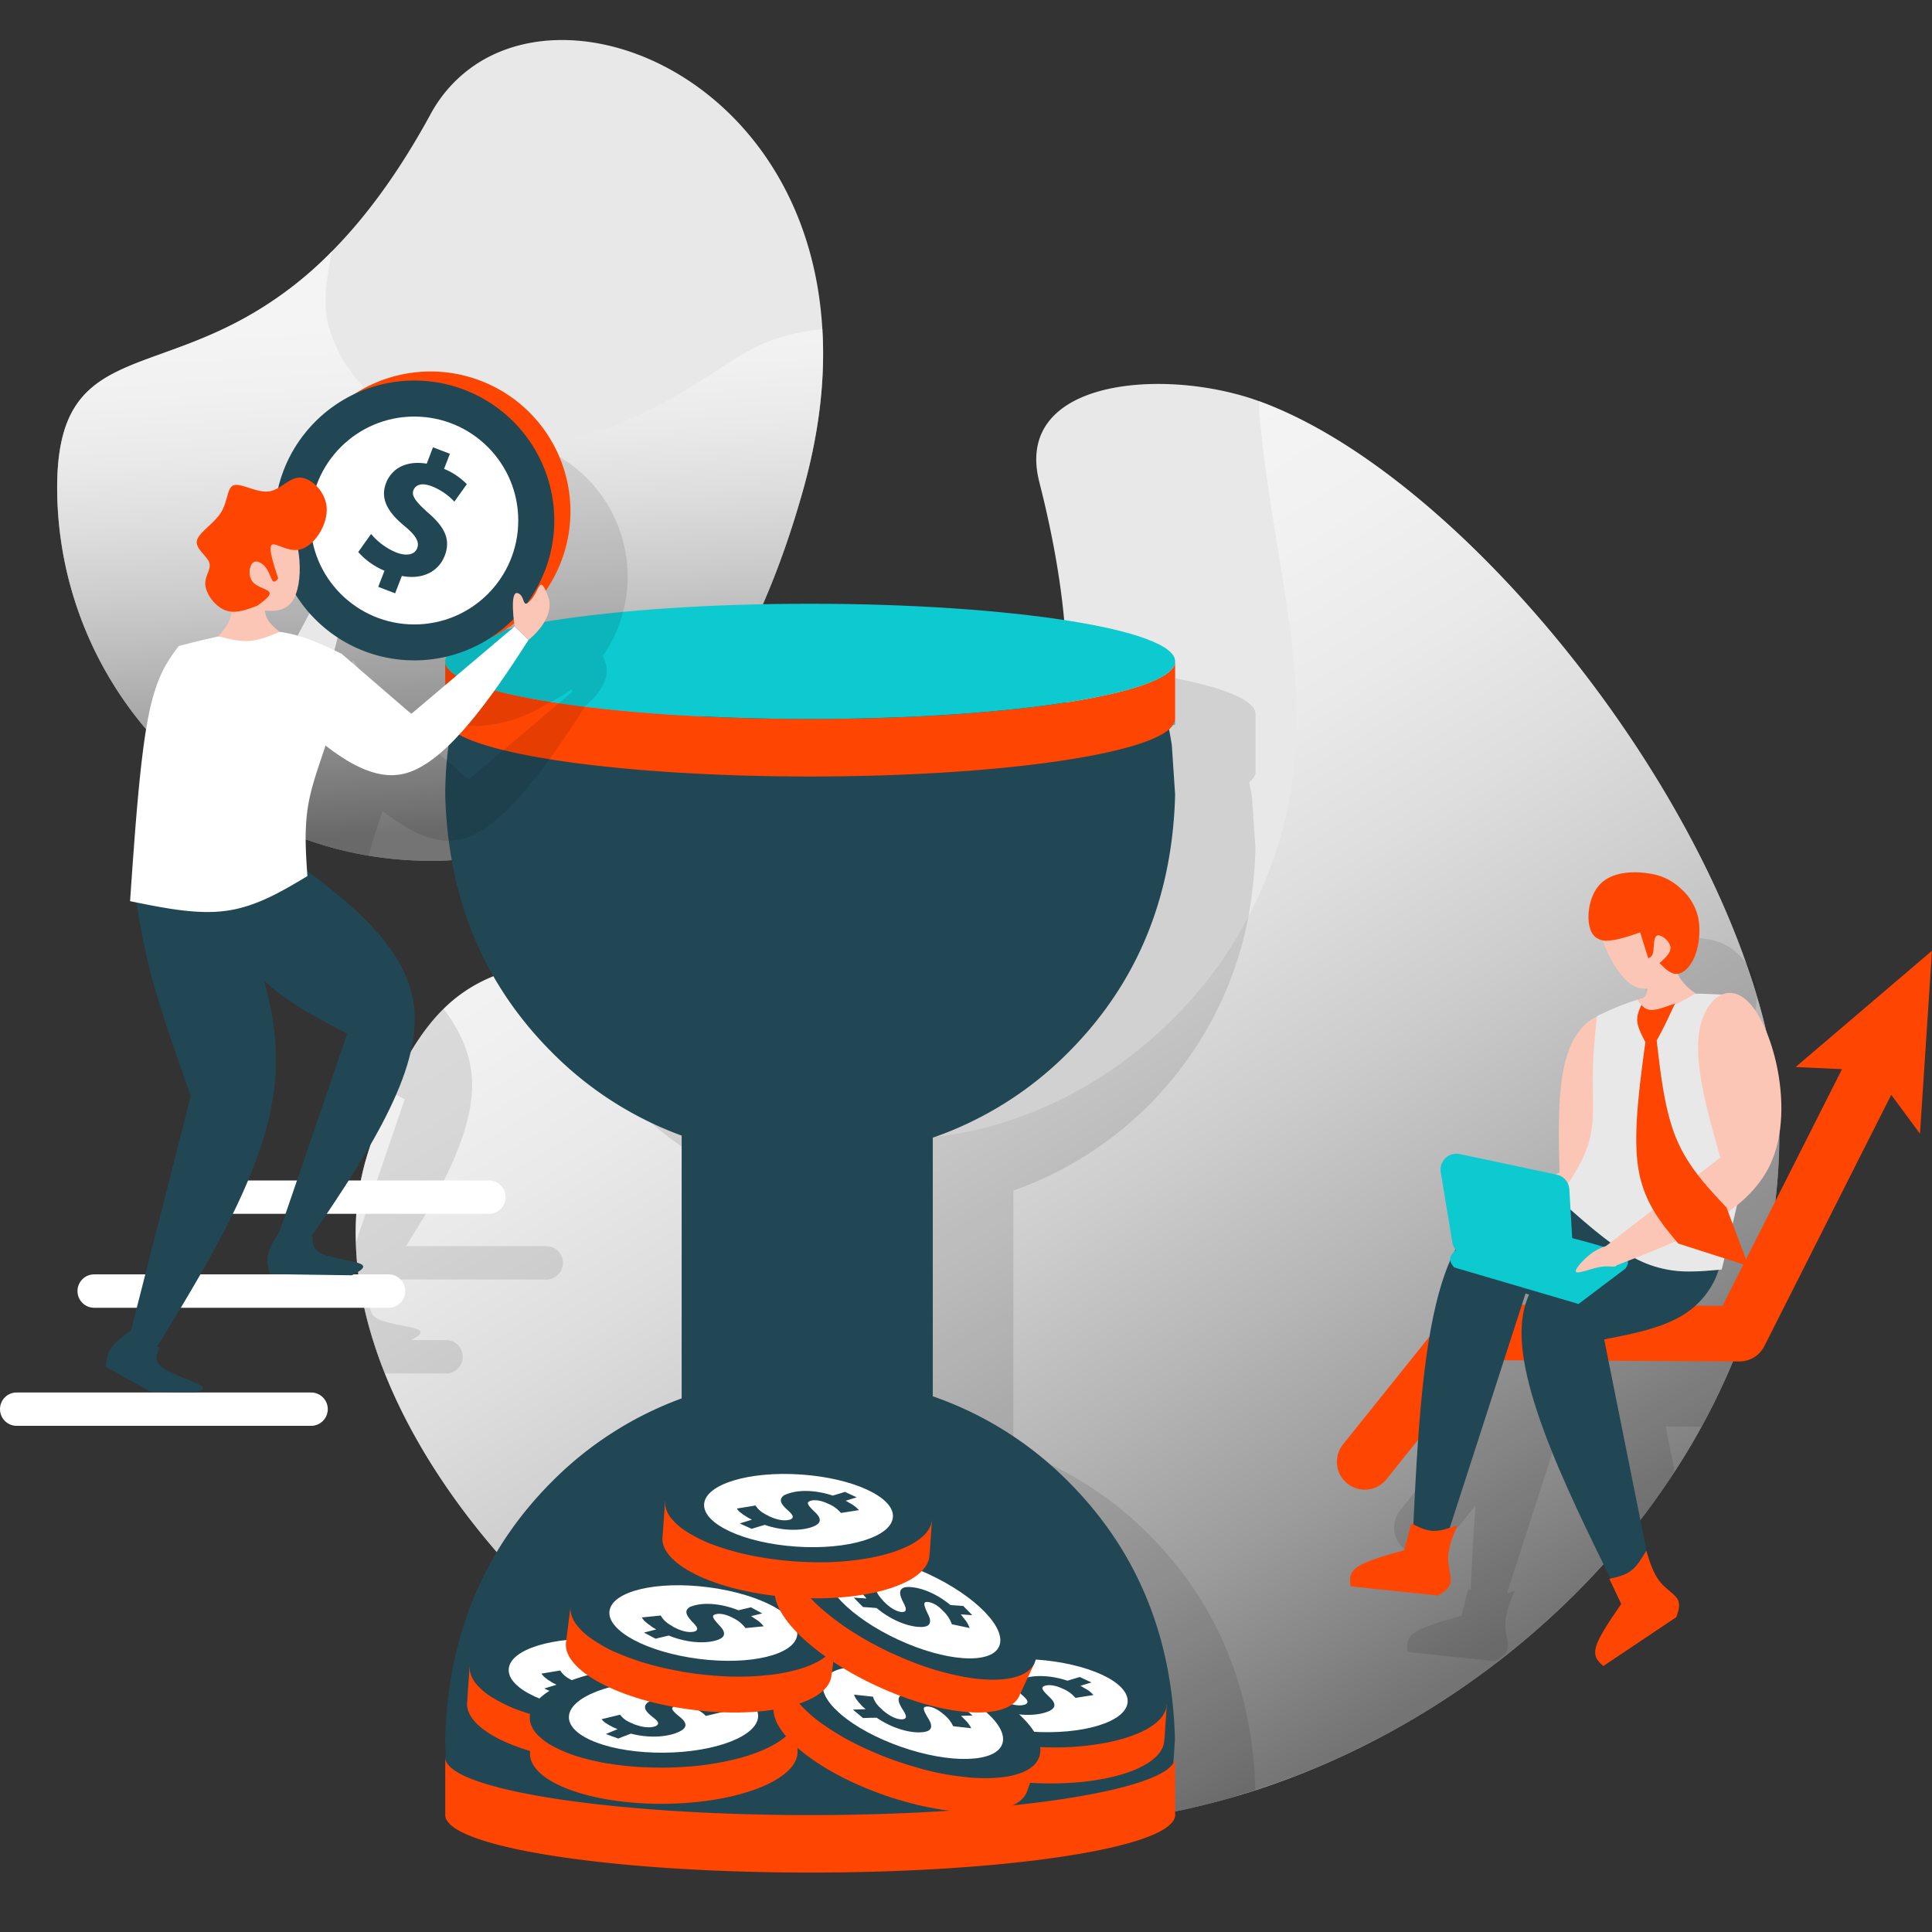
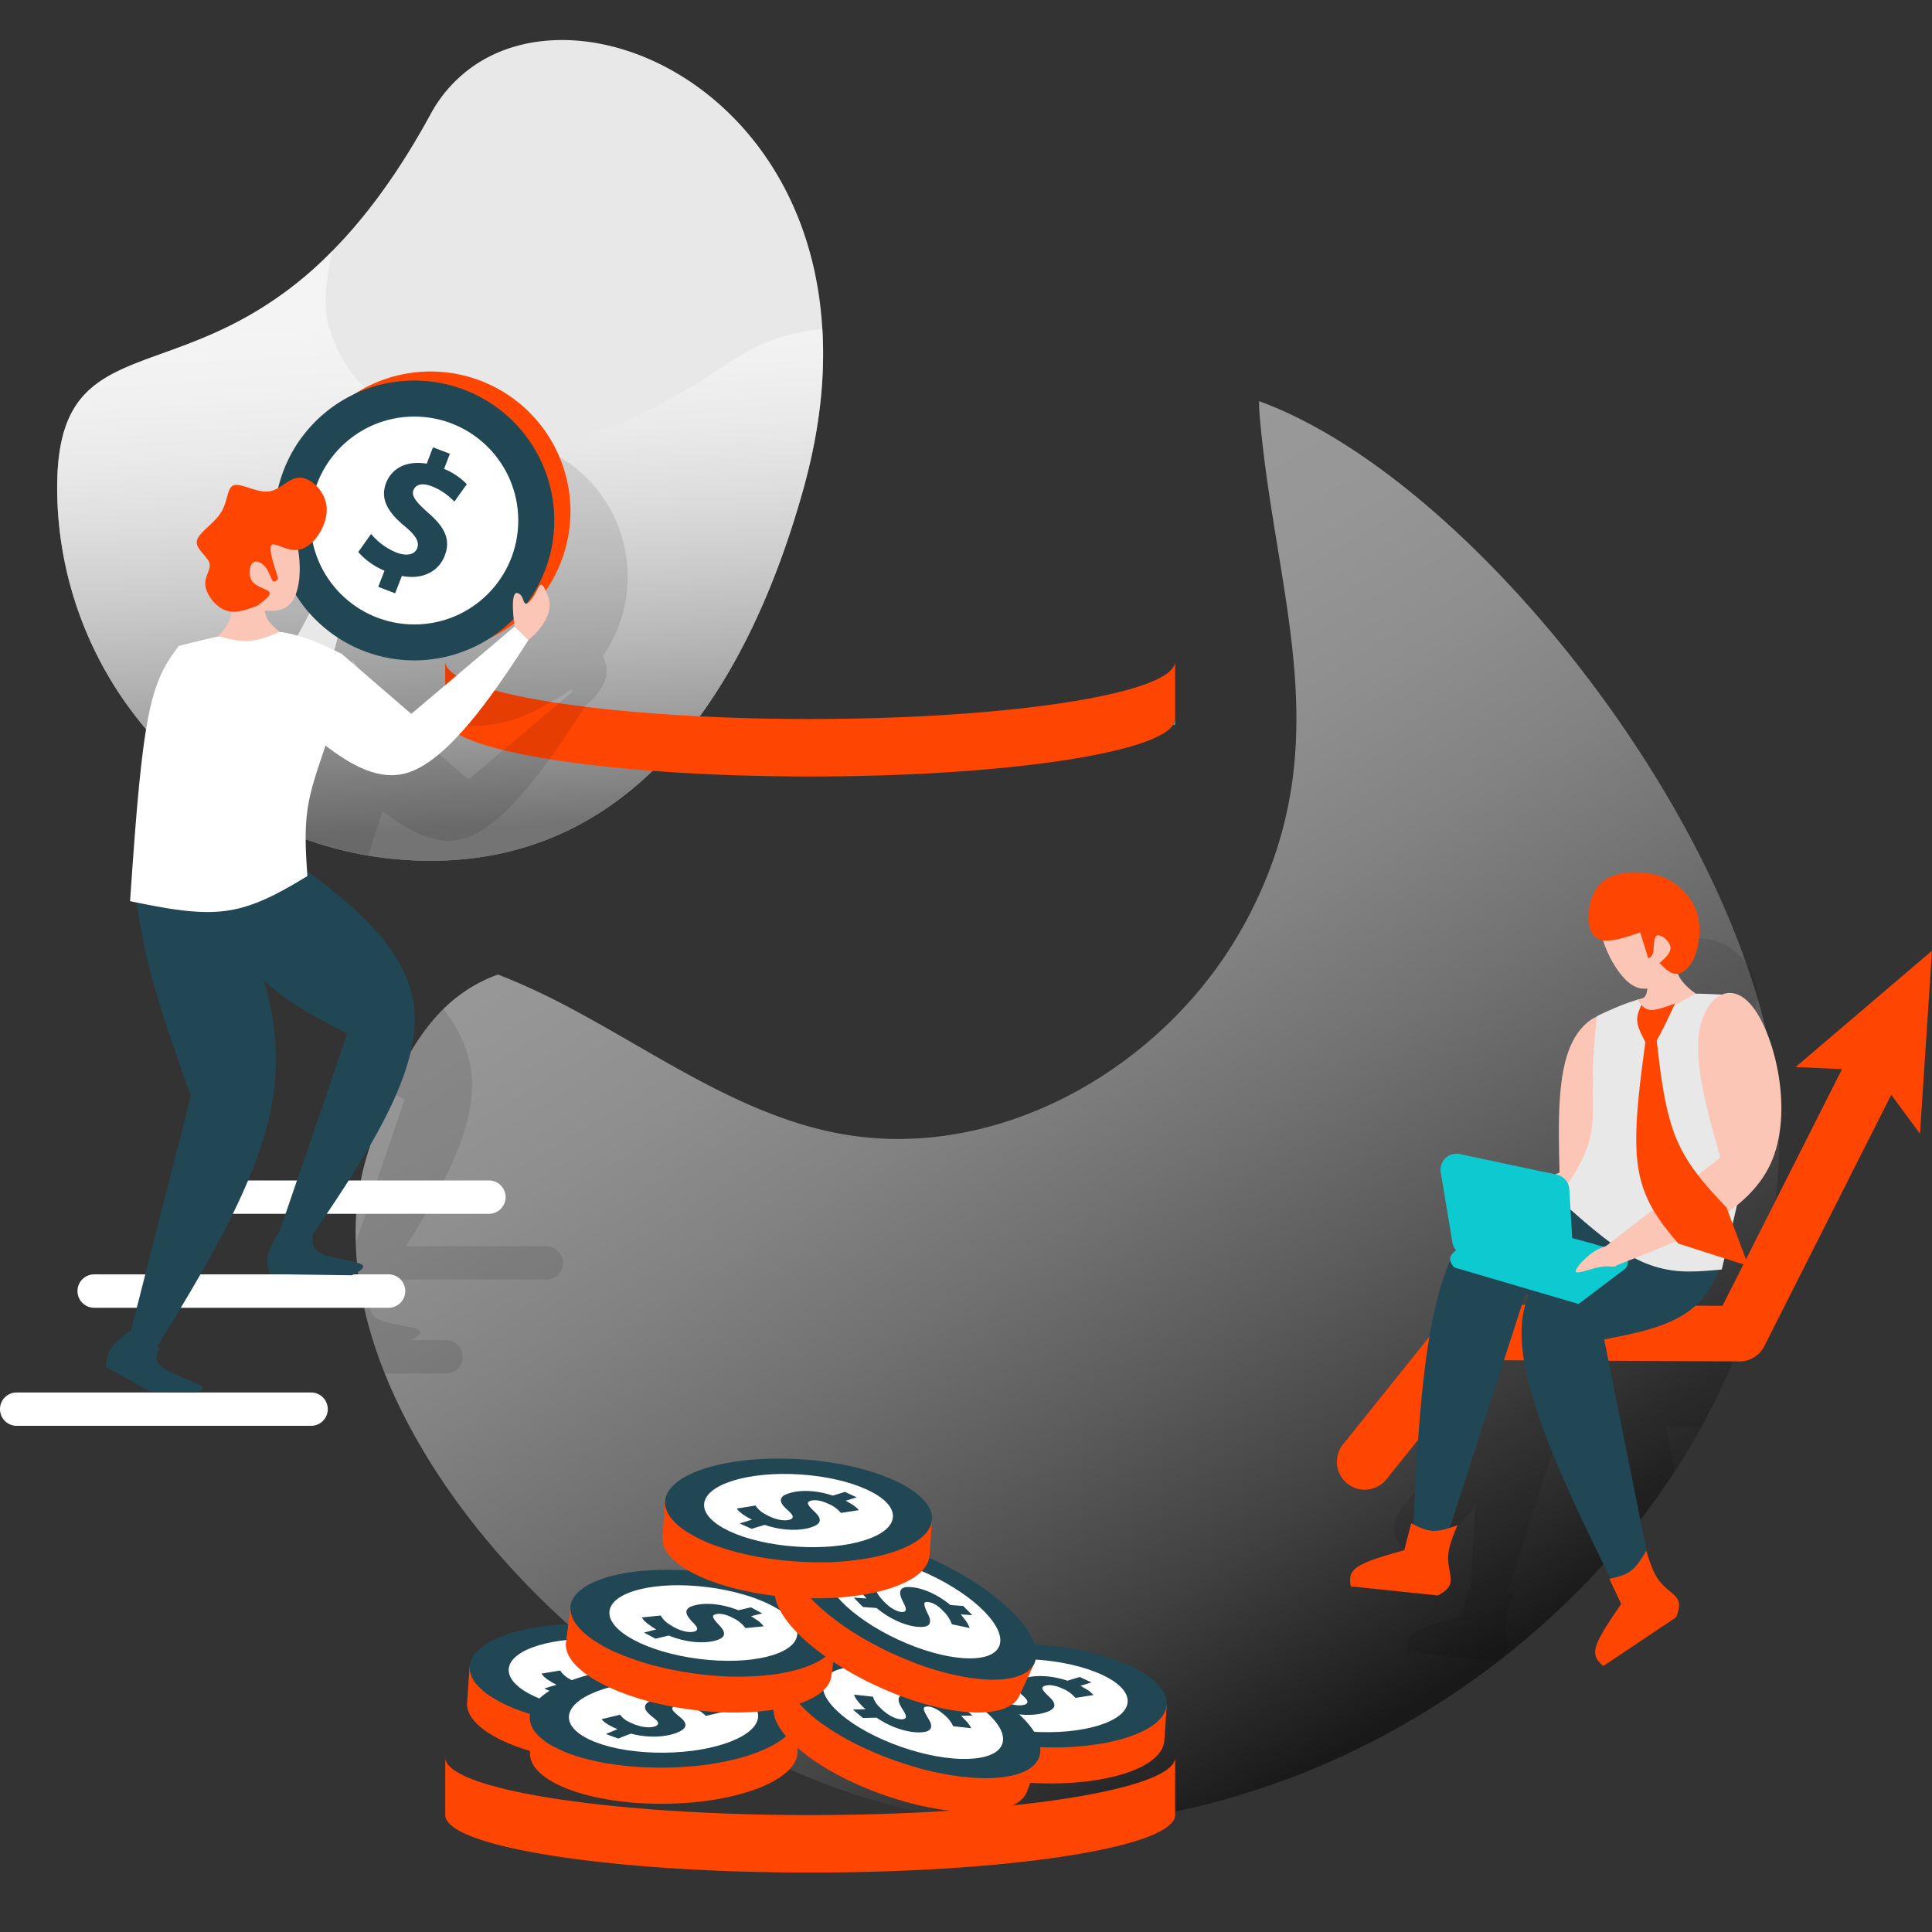
<svg xmlns="http://www.w3.org/2000/svg" xmlns:xlink="http://www.w3.org/1999/xlink" viewBox="0 0 800 800">
  <rect x="0" y="0" width="800" height="800" fill="#333333" stroke="none" />
  <defs>
    <style>.cls-1{isolation:isolate;}.cls-2{fill:#e8e8e8;}.cls-3,.cls-4{opacity:0.5;mix-blend-mode:overlay;}.cls-3{fill:url(#linear-gradient);}.cls-4{fill:url(#linear-gradient-2);}.cls-10,.cls-5{opacity:0.1;}.cls-6{fill:#0dc9d0;}.cls-7{fill:#214754;}.cls-8{fill:#ff4502;}.cls-9{fill:#fff;}.cls-11{fill:#fcc6b6;}</style>
    <linearGradient id="linear-gradient" x1="179.96" y1="135.31" x2="192.48" y2="343.43" gradientUnits="userSpaceOnUse">
      <stop offset="0" stop-color="#fff" />
      <stop offset="0.1" stop-color="#fafafa" />
      <stop offset="0.23" stop-color="#ebebeb" />
      <stop offset="0.36" stop-color="#d3d3d3" />
      <stop offset="0.5" stop-color="#b1b1b1" />
      <stop offset="0.65" stop-color="#858585" />
      <stop offset="0.81" stop-color="#4f4f4f" />
      <stop offset="0.96" stop-color="#111" />
      <stop offset="1" />
    </linearGradient>
    <linearGradient id="linear-gradient-2" x1="327.88" y1="293.2" x2="581.37" y2="708.64" xlink:href="#linear-gradient" />
  </defs>
  <g class="cls-1">
    <g id="Layer_1" data-name="Layer 1">
      <path class="cls-2" d="M332.82,201.92C310,284.14,263.66,356.43,178.3,356.43a156.53,156.53,0,0,1-25.63-2.11,154.68,154.68,0,0,1-129-152.4c0-57.1,35.57-45.27,81.57-72.51a156.07,156.07,0,0,0,32.2-25.34c13.37-13.51,27.17-31.69,40.82-56.74a57.42,57.42,0,0,1,20.16-21.54c47.61-29.5,136.47,13,142.1,110.56C341.72,156,339.46,177.9,332.82,201.92Z" />
      <path class="cls-3" d="M332.82,201.92C310,284.14,263.66,356.43,178.3,356.43a156.53,156.53,0,0,1-25.63-2.11,154.68,154.68,0,0,1-129-152.4c0-57.1,35.57-45.27,81.57-72.51a156.07,156.07,0,0,0,32.2-25.34c-2.26,11.25-3.58,21.61-1.75,29.28,6,24.9,28.55,42.72,53.6,49.07h.07a77.61,77.61,0,0,0,15.85,2.48,96.7,96.7,0,0,0,16-.43h.22c25.12-2.7,49.21-14.17,70.61-28,8.11-5.18,16-10.81,24.83-14.53a82.15,82.15,0,0,1,23.66-5.62C341.72,156,339.46,177.9,332.82,201.92Z" />
-       <path class="cls-2" d="M736.77,469.91c0,42.72-11.83,83.76-32.2,120.85-3.43,6.28-7.16,12.49-11.1,18.55a319.15,319.15,0,0,1-22.34,30.16c-58.93,69.88-149.7,116.39-240.76,116.39-115.08,0-233.59-93.39-271-187.15-7.31-18.33-11.54-36.66-12-54.33a109.88,109.88,0,0,1,4.89-36.66,262,262,0,0,1,9.42-25.55c6.94-15.85,14.24-26.73,22-34.4a61.71,61.71,0,0,1,22.57-14.24c50.31-18.47,289.83,54.18,224.1-203.95-11-43.15,52.65-47.46,91.06-33.44C596.28,193.38,688.72,301,723.05,398.86q2.4,6.67,4.38,13.36v.15A233.25,233.25,0,0,1,733.85,439,177.08,177.08,0,0,1,736.77,469.91Z" />
      <path class="cls-4" d="M736.77,469.91c0,42.72-11.83,83.76-32.2,120.85-3.43,6.28-7.16,12.49-11.1,18.55a319.15,319.15,0,0,1-22.34,30.16c-39.36,46.66-92.89,82.95-151.3,101.79a288.1,288.1,0,0,1-89.46,14.6c-70.39,0-142-34.9-195.62-83.61-34-30.74-60.83-67.1-75.43-103.54-7.31-18.33-11.54-36.66-12-54.33a109.88,109.88,0,0,1,4.89-36.66,262,262,0,0,1,9.42-25.55c6.94-15.85,14.24-26.73,22-34.4a61.71,61.71,0,0,1,22.57-14.24,271.35,271.35,0,0,1,25.78,11.69c37.75,19.49,73.09,45.93,114.71,54,66.45,12.85,136.48-27.38,168.76-86.89.43-.88,1-1.68,1.38-2.56,38-72.44,11.32-132.32,4.82-207.09-.22-2.26-.29-4.45-.29-6.57C596.28,193.38,688.72,301,723.05,398.86q2.4,6.67,4.38,13.36v.15A233.25,233.25,0,0,1,733.85,439,177.08,177.08,0,0,1,736.77,469.91Z" />
-       <path class="cls-5" d="M519.9,319.63V295.75c0-13.14-67.69-23.8-151.16-23.8s-151.08,10.66-151.08,23.8v23.88a4.07,4.07,0,0,0,.88,2.48,9.1,9.1,0,0,0,1.68,1.76,148.92,148.92,0,0,0-2.56,27v.37c.58,21.32,4.53,40.89,12,58.56.73,1.83,1.53,3.65,2.41,5.41a144.64,144.64,0,0,0,29.86,42.49,146.34,146.34,0,0,0,53.67,34.4v108.8a147.35,147.35,0,0,0-53.67,34.39,145.34,145.34,0,0,0-27.16,37C288.35,721,360,755.86,430.37,755.86a288.1,288.1,0,0,0,89.46-14.6c-.08-1.9-.15-3.87-.22-5.77q-3.61-59.81-44-100.19a146.42,146.42,0,0,0-56-35.19V493A149.95,149.95,0,0,0,516.9,379.8a196.17,196.17,0,0,0,2.71-22.27c.07-2.19.22-4.38.22-6.65l-1.39-20.52c-.29-2.19-.73-4.3-1.17-6.42a13.44,13.44,0,0,0,1.75-1.83A4.07,4.07,0,0,0,519.9,319.63Z" />
      <path class="cls-6" d="M185.24,300.21h-.88v-2.49A4.11,4.11,0,0,0,185.24,300.21Z" />
      <path class="cls-6" d="M486.6,297.72v2.49h-.88A4.11,4.11,0,0,0,486.6,297.72Z" />
-       <path class="cls-7" d="M442.31,613.43a146.41,146.41,0,0,0-56.06-35.25V471.08a146.41,146.41,0,0,0,56.06-35.25q40.4-40.41,44-100.17c.13-2.21.23-4.43.28-6.68l-1.37-20.5q-.87-5.48-2-10.76H187.6A153.83,153.83,0,0,0,184.37,329c0,.13,0,.27,0,.4h0q1.74,63.94,44.25,106.44a146.41,146.41,0,0,0,53.64,34.39V579.05a146.39,146.39,0,0,0-53.64,34.38q-42.51,42.51-44.25,106.45h0c0,.13,0,.26,0,.39a153.76,153.76,0,0,0,3.23,31.27H483.15q1.17-5.29,2-10.77l1.37-20.5c-.05-2.25-.15-4.47-.28-6.68Q482.71,653.84,442.31,613.43Z" />
      <path class="cls-8" d="M483.14,705.87l-16.2-1.1c-9.74-4.5-23.4-7.8-38.66-8.83s-29.25.39-39.51,3.53l-16.17-1.1-1,14.28h.07a5,5,0,0,0-.13.65c-.8,11.65,23.31,22.78,53.84,24.85s55.92-5.7,56.71-17.35c0-.22,0-.44,0-.66h.09Z" />
      <path class="cls-7" d="M483.12,705.87c-.47,7.06-10,12.66-24.19,15.59-.6.13-1.2.25-1.8.33a112.41,112.41,0,0,1-15.22,1.68c-2.47.11-5,.13-7.61.07a2.63,2.63,0,0,1-.57,0c-2.4-.06-4.81-.16-7.28-.31l-.1,0c-2-.16-3.92-.36-5.83-.53-.31,0-.69-.11-1-.14s-.75-.1-1.12-.13A128.49,128.49,0,0,1,404,719.87a.65.65,0,0,0-.38-.07c-2.31-.6-4.47-1.23-6.58-1.87q-2.59-.85-5-1.73a58,58,0,0,1-9.73-4.78,26.54,26.54,0,0,1-6.87-5.65,11.41,11.41,0,0,1-2.82-6.2.55.55,0,0,0,0-.26s0-.11,0-.16c0-.26,0-.52,0-.78.21-2.69,1.7-5.19,4.34-7.41,8.57-7.32,29-11.51,52.39-10,14.91,1,28.25,4.21,37.95,8.58C477.39,694.06,483.51,699.92,483.12,705.87Z" />
      <ellipse class="cls-9" cx="427.86" cy="702.12" rx="14.96" ry="39.18" transform="translate(-301.62 1081.47) rotate(-86.12)" />
      <path class="cls-7" d="M452.56,701.64a11.74,11.74,0,0,0-2.65-2.14c-.31-.19-.68-.39-1.12-.62a9.7,9.7,0,0,0-1.42-.81l4.59-1.41-4.85-2.25L442,695.94c-6.51-2.17-13.23-2.49-17.91-1a9.19,9.19,0,0,0-1.9.74l-.09,0a2.12,2.12,0,0,0-.7.49c-1.49,1.26-.95,2.86.79,4.67,0,.07.06,0,.11.11a14.28,14.28,0,0,0,1.1,1.07,13.74,13.74,0,0,1,1.59,1.6c.79,1.1.56,1.76-.74,2.27l-.09,0c-2.16.64-5.23.07-8.1-1.26a2.46,2.46,0,0,1-.94-.48,15.31,15.31,0,0,1-2.47-1.4,9.75,9.75,0,0,1-2.6-2.72l-7.74,1.26a3.49,3.49,0,0,0,.82,1c.07,0,.07,0,0,.09a9.94,9.94,0,0,0,1.22,1,6.45,6.45,0,0,0,1.38.94,11.58,11.58,0,0,0,1.4.87l1.38.71-.67.21-4.35,1.35.44.23,4.48,2,2.34-.72,3.07-.91c6.88,2.38,14,2.55,18.78,1.12,3.83-1.15,4.91-2.7,3.23-5.09a17.5,17.5,0,0,0-1.73-1.81c-2.33-2.24-3.1-3.41-1.93-4a2,2,0,0,1,.44-.21c1.52-.5,4-.42,7.27,1.11a13.82,13.82,0,0,1,5.34,3.76c.07,0,.07,0,.11.12l7.49-1.19Z" />
      <path class="cls-8" d="M305,697.56l-16.2-1.1c-9.74-4.5-23.4-7.8-38.66-8.83s-29.25.39-39.51,3.53l-16.17-1.1-1,14.27h.07a4.53,4.53,0,0,0-.13.64c-.8,11.66,23.31,22.79,53.84,24.86s55.92-5.7,56.71-17.36c0-.22,0-.43,0-.65h.09Z" />
      <path class="cls-7" d="M305,697.56c-.47,7.06-10,12.66-24.19,15.59-.6.12-1.2.25-1.8.33a114,114,0,0,1-15.22,1.68c-2.47.11-5,.13-7.61.06a2.08,2.08,0,0,1-.57,0c-2.4-.06-4.81-.17-7.28-.32l-.1,0c-2-.15-3.92-.35-5.83-.52l-1-.15c-.37,0-.75-.1-1.12-.12a130.8,130.8,0,0,1-14.41-2.59.68.68,0,0,0-.38-.08c-2.31-.6-4.47-1.23-6.58-1.87q-2.59-.84-5-1.73a57.28,57.28,0,0,1-9.73-4.78,26.14,26.14,0,0,1-6.87-5.65,11.42,11.42,0,0,1-2.82-6.19.55.55,0,0,0,0-.26s0-.11,0-.16c0-.26,0-.52,0-.78.21-2.69,1.7-5.19,4.34-7.41,8.56-7.33,29-11.51,52.39-10,14.91,1,28.25,4.21,37.95,8.58C299.28,685.75,305.4,691.61,305,697.56Z" />
      <ellipse class="cls-9" cx="249.75" cy="693.81" rx="14.96" ry="39.18" transform="translate(-459.38 896.02) rotate(-86.12)" />
      <path class="cls-7" d="M274.45,693.32a11.75,11.75,0,0,0-2.65-2.13c-.31-.19-.68-.4-1.12-.63a9.71,9.71,0,0,0-1.42-.8l4.59-1.41L269,686.1l-5.08,1.53c-6.51-2.17-13.23-2.49-17.91-1a9.81,9.81,0,0,0-1.9.73l-.09,0a2.13,2.13,0,0,0-.7.5c-1.49,1.25-.95,2.86.79,4.67,0,.06.06,0,.11.11a12.63,12.63,0,0,0,1.1,1.06,14.5,14.5,0,0,1,1.59,1.61c.79,1.1.56,1.76-.74,2.27l-.09,0c-2.16.64-5.23.06-8.1-1.26a2.46,2.46,0,0,1-.94-.48,15.31,15.31,0,0,1-2.47-1.41,9.87,9.87,0,0,1-2.6-2.71L224.23,693a3.4,3.4,0,0,0,.82,1c.07,0,.07,0,0,.09a9.94,9.94,0,0,0,1.22,1,6.07,6.07,0,0,0,1.38.93,9.52,9.52,0,0,0,1.4.87l1.38.72-.67.21-4.35,1.34.44.24,4.48,2,2.34-.73,3.07-.91c6.88,2.39,14,2.56,18.78,1.13,3.83-1.16,4.91-2.71,3.23-5.09a17.5,17.5,0,0,0-1.73-1.81c-2.33-2.24-3.1-3.41-1.93-4a1.39,1.39,0,0,1,.44-.21c1.52-.5,4-.43,7.27,1.1a13.91,13.91,0,0,1,5.34,3.77c.07,0,.07,0,.11.12l7.49-1.2Z" />
      <path class="cls-8" d="M486.6,273.85v23.87a4.11,4.11,0,0,1-.88,2.49c-7.88,12-72.21,21.32-150.28,21.32s-142.31-9.35-150.2-21.32a4.11,4.11,0,0,1-.88-2.49V273.85c0,13.21,67.69,23.87,151.08,23.87S486.6,287.06,486.6,273.85Z" />
      <path class="cls-8" d="M486.6,727.71v23.87a4.11,4.11,0,0,1-.88,2.49c-7.88,12-72.21,21.32-150.28,21.32S193.13,766,185.24,754.07a4.11,4.11,0,0,1-.88-2.49V727.71c0,13.21,67.69,23.87,151.08,23.87S486.6,740.92,486.6,727.71Z" />
-       <path class="cls-6" d="M486.6,273.85c0,13.21-67.69,23.87-151.16,23.87s-151.08-10.66-151.08-23.87S252.05,250,335.44,250,486.6,260.7,486.6,273.85Z" />
      <path class="cls-8" d="M330.14,710.36l-16.23.13c-10.06-3.75-23.93-6-39.23-5.88s-29.13,2.6-39.12,6.51l-16.21.13.12,14.3h.06c0,.22-.08.44-.08.66.09,11.68,25,20.95,55.57,20.71s55.33-9.92,55.24-21.6c0-.22-.08-.43-.09-.65h.08Z" />
      <path class="cls-7" d="M330.12,710.36c.07,7.08-9,13.38-22.94,17.38-.59.17-1.17.34-1.77.46A113.64,113.64,0,0,1,290.36,731q-3.67.45-7.59.64a2.23,2.23,0,0,1-.56.06c-2.4.12-4.81.2-7.29.24l-.09,0c-2,0-3.94-.06-5.85-.08-.32,0-.7-.06-1-.07s-.76,0-1.13,0a127.86,127.86,0,0,1-14.56-1.49.86.86,0,0,0-.39,0c-2.34-.42-4.54-.88-6.7-1.36-1.76-.44-3.48-.88-5.15-1.35a57.85,57.85,0,0,1-10.07-4,26.29,26.29,0,0,1-7.27-5.12,11.38,11.38,0,0,1-3.29-6,.59.59,0,0,0,0-.25c0-.05,0-.12,0-.16,0-.26,0-.52-.07-.78,0-2.7,1.31-5.3,3.77-7.72,8-7.95,28-13.67,51.48-13.89,14.95-.11,28.49,2.06,38.5,5.68C323.51,699,330.06,704.4,330.12,710.36Z" />
      <ellipse class="cls-9" cx="274.73" cy="710.8" rx="39.18" ry="14.96" transform="translate(-5.68 2.22) rotate(-0.46)" />
      <path class="cls-7" d="M299.33,708.45a11.85,11.85,0,0,0-2.81-1.93c-.32-.16-.7-.34-1.16-.53a9.78,9.78,0,0,0-1.48-.7l4.47-1.75-5-1.88-5,1.91c-6.66-1.67-13.39-1.48-17.94.32a10.22,10.22,0,0,0-1.84.87l-.09,0a2.17,2.17,0,0,0-.66.55c-1.38,1.36-.72,2.92,1.14,4.59,0,.07.07,0,.12.11.35.31.7.62,1.18,1a13,13,0,0,1,1.7,1.48c.88,1,.7,1.71-.56,2.31l-.08,0c-2.11.8-5.21.46-8.18-.64a2.5,2.5,0,0,1-1-.41,15.83,15.83,0,0,1-2.57-1.21,9.85,9.85,0,0,1-2.8-2.51l-7.62,1.83a3.35,3.35,0,0,0,.9,1c.06,0,.06,0,.05.09a8.77,8.77,0,0,0,1.29.86,5.82,5.82,0,0,0,1.44.83,9.54,9.54,0,0,0,1.46.76l1.43.61-.65.26L250.91,718l.46.2,4.62,1.7,2.27-.9,3-1.14c7,1.85,14.19,1.49,18.81-.3,3.74-1.44,4.69-3.07,2.84-5.32a17.36,17.36,0,0,0-1.87-1.67c-2.48-2.06-3.34-3.17-2.22-3.8.1-.12.25-.15.43-.25,1.47-.61,4-.73,7.32.55a13.72,13.72,0,0,1,5.62,3.36c.07,0,.07,0,.12.1l7.37-1.75Z" />
      <path class="cls-8" d="M430.35,727.51,415,722.16c-8.2-6.92-20.5-13.73-34.94-18.78s-28.3-7.38-39-7.07L325.76,691,321,704.47l.06,0c-.09.2-.22.38-.3.59-3.85,11,16.44,28.15,45.33,38.24s55.43,9.34,59.28-1.69c.08-.21.08-.43.14-.64l.08,0Z" />
      <path class="cls-7" d="M430.33,727.51c-2.32,6.68-13,9.56-27.46,8.61-.61,0-1.22-.07-1.82-.16a114.46,114.46,0,0,1-15.12-2.41q-3.62-.82-7.36-2a2.85,2.85,0,0,1-.55-.13c-2.3-.7-4.59-1.44-6.94-2.24H371c-1.84-.67-3.68-1.38-5.47-2.05l-.95-.41c-.34-.12-.69-.3-1-.42A130.07,130.07,0,0,1,350.31,720a.67.67,0,0,0-.34-.17c-2.07-1.19-4-2.37-5.85-3.55q-2.26-1.5-4.4-3a58.18,58.18,0,0,1-8.12-7.19,26.51,26.51,0,0,1-5.12-7.27,11.45,11.45,0,0,1-1.08-6.73.48.48,0,0,0,.07-.25c0-.05.06-.09.06-.15.06-.25.13-.5.2-.75.91-2.54,3-4.55,6.14-6,10.2-4.8,31-3.42,53.15,4.29,14.11,4.94,26.13,11.55,34.33,18.34C427.94,714.6,432.29,721.88,430.33,727.51Z" />
      <ellipse class="cls-9" cx="378.04" cy="709.23" rx="14.96" ry="39.18" transform="translate(-416.2 832.14) rotate(-70.74)" />
      <path class="cls-7" d="M402,715.32a11.81,11.81,0,0,0-2-2.77c-.25-.26-.55-.55-.91-.89a9.75,9.75,0,0,0-1.16-1.16l4.8-.14-4.07-3.45-5.31.13c-5.7-3.83-12.1-5.92-17-5.76a10,10,0,0,0-2,.2l-.1,0a2.09,2.09,0,0,0-.8.29c-1.77.82-1.68,2.51-.48,4.71,0,.06.05,0,.07.14a13.85,13.85,0,0,0,.79,1.32,14.42,14.42,0,0,1,1.1,2c.47,1.27.07,1.84-1.31,2h-.1c-2.25.05-5.06-1.32-7.48-3.36a2.69,2.69,0,0,1-.78-.71,15.87,15.87,0,0,1-2-2,10,10,0,0,1-1.79-3.31l-7.79-.84a3.54,3.54,0,0,0,.52,1.22c.06,0,.06,0,0,.09a8.7,8.7,0,0,0,.92,1.25,6.12,6.12,0,0,0,1.08,1.27,12.3,12.3,0,0,0,1.11,1.21l1.15,1-.7,0-4.55.14.36.34,3.77,3.16,2.45-.08,3.21-.06c6,4.12,12.85,6.18,17.8,6.07,4-.1,5.45-1.31,4.47-4.06a18.43,18.43,0,0,0-1.19-2.2c-1.65-2.78-2.08-4.11-.82-4.33a2.14,2.14,0,0,1,.49-.09c1.6-.08,4,.66,6.71,3a13.73,13.73,0,0,1,4.16,5c.05,0,.05,0,.07.14l7.54.83Z" />
      <path class="cls-8" d="M346.21,679.12l-16.1-2C320.65,672,307.21,667.9,292,666s-29.22-1.34-39.65,1.19l-16.08-2.06-1.81,14.2h.07c0,.22-.14.42-.17.64-1.48,11.59,21.93,24.13,52.28,28s56.16-2.38,57.64-14c0-.22,0-.44,0-.66h.09Z" />
      <path class="cls-7" d="M346.19,679.12c-.88,7-10.7,12-25.07,14.13-.6.09-1.2.18-1.81.22a112,112,0,0,1-15.29.78q-3.7,0-7.61-.38a2.85,2.85,0,0,1-.57,0c-2.39-.2-4.79-.45-7.25-.75l-.1,0c-1.94-.27-3.89-.59-5.78-.87l-1-.21c-.37,0-.75-.14-1.11-.19a129.8,129.8,0,0,1-14.24-3.44.58.58,0,0,0-.37-.09c-2.27-.74-4.39-1.5-6.45-2.26-1.7-.67-3.34-1.34-4.93-2a57.62,57.62,0,0,1-9.44-5.34,26.4,26.4,0,0,1-6.52-6.05,11.41,11.41,0,0,1-2.45-6.35.47.47,0,0,0,0-.26s0-.11,0-.16c0-.26,0-.52,0-.78.36-2.67,2-5.08,4.77-7.14,9-6.81,29.58-9.78,52.88-6.84,14.82,1.91,27.95,5.87,37.38,10.81C341.17,667,346.94,673.21,346.19,679.12Z" />
      <ellipse class="cls-9" cx="291.25" cy="672.11" rx="14.96" ry="39.18" transform="translate(-412.32 875.92) rotate(-82.73)" />
      <path class="cls-7" d="M315.94,673.08a12.1,12.1,0,0,0-2.52-2.29c-.3-.2-.66-.43-1.08-.68a8.55,8.55,0,0,0-1.37-.89l4.67-1.14-4.71-2.53-5.16,1.23c-6.37-2.56-13.07-3.28-17.83-2.1a10.19,10.19,0,0,0-1.93.62l-.1,0a2.29,2.29,0,0,0-.72.46c-1.56,1.16-1.12,2.8.51,4.7,0,.07.06,0,.1.12a12.69,12.69,0,0,0,1,1.13,15,15,0,0,1,1.49,1.7c.73,1.14.45,1.79-.87,2.22l-.09,0c-2.2.51-5.23-.24-8-1.73a2.82,2.82,0,0,1-.91-.54,15.82,15.82,0,0,1-2.38-1.55,9.84,9.84,0,0,1-2.44-2.86l-7.79.79a3.49,3.49,0,0,0,.76,1.09c.06,0,.06,0,0,.09a10.63,10.63,0,0,0,1.16,1,6.07,6.07,0,0,0,1.32,1,10.76,10.76,0,0,0,1.35,1l1.33.8-.68.17L266.68,676l.43.25,4.34,2.31,2.38-.59,3.13-.72c6.72,2.78,13.85,3.38,18.67,2.23,3.9-.93,5.06-2.41,3.53-4.89a16.38,16.38,0,0,0-1.62-1.91c-2.19-2.37-2.89-3.58-1.7-4.07a1.63,1.63,0,0,1,.46-.18c1.55-.41,4-.19,7.19,1.53a13.85,13.85,0,0,1,5.11,4.08c.07,0,.07,0,.1.12l7.55-.75Z" />
      <path class="cls-8" d="M428.37,688.66l-14.72-6.83c-7.48-7.7-19-15.68-32.92-22.12s-27.44-10.13-38.15-10.88L327.88,642l-6,13,.06,0c-.11.19-.26.36-.36.56-4.92,10.6,13.59,29.63,41.35,42.52s54.24,14.75,59.16,4.15c.09-.2.12-.42.2-.63l.07,0Z" />
      <path class="cls-7" d="M428.35,688.66c-3,6.42-13.85,8.24-28.17,5.87-.6-.1-1.21-.2-1.8-.34a112,112,0,0,1-14.8-3.89q-3.52-1.17-7.14-2.67a3.14,3.14,0,0,1-.53-.19c-2.22-.92-4.43-1.88-6.69-2.91l-.1,0c-1.77-.84-3.53-1.74-5.24-2.57-.29-.15-.62-.36-.9-.51s-.66-.36-1-.51a131.65,131.65,0,0,1-12.52-7.59.66.66,0,0,0-.33-.21c-1.94-1.39-3.73-2.75-5.46-4.1q-2.13-1.72-4.09-3.43a57.83,57.83,0,0,1-7.37-8,26.55,26.55,0,0,1-4.38-7.74,11.36,11.36,0,0,1-.41-6.8.66.66,0,0,0,.09-.24c0-.05.06-.09.07-.14l.27-.73c1.16-2.44,3.45-4.23,6.71-5.36,10.62-3.77,31.16-.36,52.47,9.5,13.55,6.31,24.86,14.06,32.35,21.62C427.24,675.58,430.86,683.25,428.35,688.66Z" />
      <ellipse class="cls-9" cx="378.12" cy="665.33" rx="14.96" ry="39.18" transform="translate(-384.57 728.05) rotate(-65.09)" />
      <path class="cls-7" d="M401.35,673.74a12.09,12.09,0,0,0-1.71-3c-.22-.28-.49-.61-.82-1a9.85,9.85,0,0,0-1-1.26l4.79.33L398.86,665l-5.3-.39c-5.29-4.37-11.45-7.08-16.34-7.41a9.84,9.84,0,0,0-2,0h-.1a2,2,0,0,0-.83.21c-1.84.63-1.91,2.33-.94,4.64,0,0,.06,0,.06.14a14.05,14.05,0,0,0,.66,1.39,14.39,14.39,0,0,1,.9,2.07c.34,1.31-.11,1.84-1.5,1.85h-.1c-2.25-.18-4.9-1.82-7.11-4.08a2.76,2.76,0,0,1-.71-.79,15.43,15.43,0,0,1-1.8-2.2,10.11,10.11,0,0,1-1.46-3.46l-7.66-1.61a3.29,3.29,0,0,0,.39,1.26s0,0,0,.1a8.77,8.77,0,0,0,.79,1.33,6.23,6.23,0,0,0,1,1.37,10.48,10.48,0,0,0,1,1.31c.38.42.71.79,1,1.17l-.69-.05-4.55-.3.33.37,3.44,3.51,2.45.17,3.2.25c5.57,4.69,12.18,7.42,17.12,7.79,4,.3,5.55-.76,4.84-3.59a16.81,16.81,0,0,0-1-2.31c-1.36-2.93-1.66-4.29-.38-4.39a1.87,1.87,0,0,1,.49,0c1.6.08,3.91,1,6.39,3.64a14,14,0,0,1,3.64,5.43c.05,0,.05,0,.06.15l7.41,1.57Z" />
      <path class="cls-8" d="M385.92,629.24l-16.19-1.11c-9.75-4.5-23.4-7.81-38.67-8.85s-29.24.37-39.51,3.51l-16.17-1.1-1,14.27h.06c0,.22-.11.43-.13.65-.79,11.65,23.31,22.79,53.84,24.88s55.92-5.67,56.72-17.33c0-.22,0-.44,0-.66h.08Z" />
      <path class="cls-7" d="M385.9,629.24c-.47,7-10,12.65-24.2,15.57-.6.13-1.19.25-1.8.33a114.07,114.07,0,0,1-15.21,1.68q-3.7.16-7.62.06a3.37,3.37,0,0,1-.57,0c-2.4-.07-4.81-.18-7.28-.33l-.1,0c-1.95-.16-3.92-.37-5.82-.53l-1-.15c-.37,0-.75-.1-1.12-.13a129.31,129.31,0,0,1-14.41-2.59.68.68,0,0,0-.38-.08c-2.3-.6-4.46-1.23-6.57-1.87-1.73-.57-3.41-1.14-5-1.73a58.94,58.94,0,0,1-9.74-4.78,26.43,26.43,0,0,1-6.85-5.66,11.43,11.43,0,0,1-2.83-6.2.55.55,0,0,0,0-.26s0-.11,0-.16c0-.26,0-.51,0-.77.2-2.69,1.7-5.19,4.34-7.41,8.57-7.33,29-11.5,52.39-9.94,14.91,1,28.25,4.22,37.95,8.6C380.17,617.43,386.3,623.29,385.9,629.24Z" />
      <ellipse class="cls-9" cx="330.64" cy="625.46" rx="14.96" ry="39.18" transform="translate(-315.9 912.71) rotate(-86.09)" />
      <path class="cls-7" d="M355.35,625a11.84,11.84,0,0,0-2.66-2.14c-.31-.19-.68-.39-1.11-.62a8.57,8.57,0,0,0-1.43-.81l4.6-1.41-4.85-2.25-5.08,1.53c-6.51-2.18-13.24-2.5-17.92-1a10.34,10.34,0,0,0-1.9.73l-.09,0a2.09,2.09,0,0,0-.69.5c-1.49,1.25-1,2.86.78,4.67,0,.06.07,0,.11.11a11.56,11.56,0,0,0,1.11,1.06A14.25,14.25,0,0,1,327.8,627c.79,1.1.56,1.76-.74,2.27l-.09,0c-2.16.64-5.23.06-8.1-1.26a2.55,2.55,0,0,1-.94-.49,15.75,15.75,0,0,1-2.47-1.4,9.75,9.75,0,0,1-2.6-2.72l-7.73,1.25a3.21,3.21,0,0,0,.81,1c.07,0,.07,0,.05.09a8.62,8.62,0,0,0,1.22,1,6,6,0,0,0,1.37.93,11.93,11.93,0,0,0,1.4.88l1.38.71-.67.21-4.35,1.34.44.24,4.47,2,2.35-.72,3.07-.91c6.88,2.38,14,2.56,18.78,1.14,3.83-1.16,4.91-2.71,3.23-5.09A14.88,14.88,0,0,0,337,625.7c-2.32-2.25-3.09-3.42-1.93-4a2.12,2.12,0,0,1,.45-.21c1.51-.5,4-.42,7.26,1.11a13.73,13.73,0,0,1,5.34,3.77c.07,0,.07,0,.11.11l7.49-1.18Z" />
      <g class="cls-10">
        <path d="M736.77,469.91a177.08,177.08,0,0,0-2.92-31c-2.77-.15-5.55-.22-8.25-.22.07-.07.15-.15.22-.15-2.19-1.68-4.45-3.28-6.06-5.69-.44-.73-.8-1.68-1.24-2.56,2.63-.36,5.4-3.14,7.08-7.52a29.78,29.78,0,0,0,1.83-10.44v-.15a23.69,23.69,0,0,0-.51-5.11,20.65,20.65,0,0,0-3.87-8.25,21,21,0,0,0-3.15-3.58,23,23,0,0,0-13.36-6.42,36.1,36.1,0,0,0-5.91-.52c-5.33,0-11.1,1.32-14.68,5.33-5,5.7-5.77,16.65-2.26,20.82a6,6,0,0,0,3.79,1.89c2.34,7.45,7.09,15.49,12,18.63a9.76,9.76,0,0,0,5.18,1.6,5.86,5.86,0,0,0,1.17-.14,6.91,6.91,0,0,1-.22,1.89c-.65,2.41-2.33,2.56-4,2.71,0,.07.07.14.14.21A105.93,105.93,0,0,0,684.93,448v.15c-3.95,1.61-7.82,5.62-10.44,11.17-6,12.63-5.48,33-5,53.38l-1.75.73L628.19,505a6.62,6.62,0,0,0-7.89,7.6l4.82,29.06a7.06,7.06,0,0,0,1.32,2.92c-.15.22-.22.51-.37.73-1.6,1.46-2,2.63-1.82,3.73-3.8,8.54-6.5,19.35-8.62,31.54l-9.42,11.76L579.85,625.3a11.51,11.51,0,0,0,1.75,16.21,11.65,11.65,0,0,0,7.23,2.56,11.53,11.53,0,0,0,9-4.38l4.31-5.34,8.84-11c-.81,11.32-1.46,23.08-2,35-.3-.15-.59-.29-1-.44l-2.85,11.17c-7.82,2.19-15.56,4.38-19.28,6.87s-3.29,5.26-2.92,8.1l36.22,3.8c2.33-1.46,4.74-2.92,5.18-5.55s-1.17-6.35-1-10.51,2-8.62,3.87-13.08l-3.21,1.1,22.41-69.37,8.4.07c2.27,14,8.33,30.82,16.29,48.93a319.15,319.15,0,0,0,22.34-30.16l-3.72-18.62,14.82.07C724.94,553.67,736.77,512.63,736.77,469.91Zm-81.42,97.56h-1.46l1.54-4.68a10,10,0,0,1,1.46.51A34.84,34.84,0,0,0,655.35,567.47Z" />
        <path d="M254.83,215.14a57.63,57.63,0,0,0-32-30.24,10.56,10.56,0,0,0-1.39-.43h-.22a55.5,55.5,0,0,0-31.84-2.05h-.07a57.42,57.42,0,0,0-19.43,8.33,57.12,57.12,0,0,0-19.71,15.55,55.51,55.51,0,0,0-9,15.55,54.56,54.56,0,0,0-2.27,7.38,12.12,12.12,0,0,1-3.94,1.46c-.37,0-.73.07-1.1.07-4.23,0-9.34-2.77-12.34-2.77a3.37,3.37,0,0,0-.87.07c-3,.88-2.49,6.57-5.41,11.25s-9.27,8.39-10,11.68,4.16,6.35,5.11,9.13-2,5.47-1.68,9.34,4.09,8.77,8.25,10.37a8.29,8.29,0,0,0,2.71.51,14.93,14.93,0,0,1-.59,2.56c-1,3.36-3,5.55-5,7.74.07,0,.21.07.29.07-5.48,1.1-11.1,2.56-16.72,4C93,301,88.27,307.29,84.91,324.89V325a153,153,0,0,0,67.76,29.29c1.53-6.14,3.8-12.34,5.77-18.41,5.55,4.17,11,7.82,16.58,10,6.06,2.41,12.19,3.14,18.25.95,16-5.55,33.44-29.87,49.29-54.77,0,0,11.61-8.83,8-18.11-.36-.95-.65-1.6-1-2.26a55.19,55.19,0,0,0,6.43-12A57.85,57.85,0,0,0,254.83,215.14Zm-108,75.35a64.24,64.24,0,0,0-7.67-1.53c.15-.07.22-.07.37-.15-2.49-2-4.9-4.08-5.77-6.93a7.78,7.78,0,0,1-.29-1.9c.8.07,1.6.22,2.33.22,3.65,0,6.65-1,8.69-3.73a15.47,15.47,0,0,0,1.68-3.14,57.34,57.34,0,0,0,5.7,7.74ZM194,322.77l-28.77-24.83h-.07c-1-.51-2-.95-3-1.46.44-1.75.88-3.5,1.32-5.33a59.42,59.42,0,0,0,11,5.62,57.67,57.67,0,0,0,52.36-5.55,51.63,51.63,0,0,0,9.86-5.91c.07.73.14,1.31.14,1.31ZM226.2,516H168.08c16.14-25.34,28.62-49.59,27.31-69.74-.73-10.51-5.11-19.79-11.69-28.48-7.81,7.67-15.11,18.55-22,34.4,2,1,3.87,2,5.84,3.06l-20.15,59.15c.44,17.67,4.67,36,12,54.33h25.33a6.9,6.9,0,0,0,0-13.8H170.2c2.92-1.61,5.4-3.14,2.92-4.38-2.78-1.32-11.47-2.19-15.78-4s-4.23-4.6-4.16-7.38c-.22.08-.36.08-.58.15,2.19-3.14,4.31-6.35,6.42-9.49H226.2a6.9,6.9,0,0,0,0-13.8Z" />
      </g>
      <path class="cls-8" d="M800,393.68h0l-56.47,48.15,32.21,1.49-13-.61-49.48,98L697,540.61h0l-72.18-.36h-1.66l-15-.08h-.06a11.53,11.53,0,0,0-9,4.32l-16.62,20.72h0l-26.37,32.89a11.53,11.53,0,1,0,18,14.42l4.28-5.34h0l35.22-43.93h2l6.83,0,34.71.17h0l63.07.32h.06a11.53,11.53,0,0,0,10.29-6.33l52.55-104.07h0l2.23,3,9.67,13.1L800,393.68Z" />
      <path class="cls-11" d="M605.06,514.84l.07-12.3,40.64-17c-.5-20.4-1-40.79,5-53.41,3.45-7.25,9-11.93,14.18-11.93,3.81,0,7.37,2.57,9.63,8.55,5.32,14.06,3.47,47-9.3,64.51S628.77,512.8,605.06,514.84Z" />
      <path class="cls-7" d="M685,658.07l-11,9.77c-23.41-46.8-46.82-93.6-43.68-121.22s32.83-36,62.52-44.47c8.74,3.46,17.48,6.92,19.35,14.38s-3.13,18.91-12.26,25.92-22.41,9.6-35.67,12.17Z" />
      <path class="cls-7" d="M599.23,636l-14.36,3.15c2.45-52.27,4.9-104.55,21.13-127.1,8.27-11.49,20.11-15.27,33.71-15.27,13.1,0,27.84,3.51,42.57,7,5.94,7.29,11.87,14.58,9.86,22s-12,15-23.37,16.63a37.15,37.15,0,0,1-5.3.37c-10,0-20.89-3.6-31.77-7.19Z" />
      <path class="cls-2" d="M645.12,496.24c5.33-7.73,10.67-15.46,12.92-23.72s1.45-17,1.47-25.75.87-17.35,1.72-26c7.53-3.54,15.06-7.09,24.84-8.51a94.82,94.82,0,0,1,13.55-.83c6.48,0,13.39.4,20.29.8,4.52,9.41,9.05,18.81,7.88,37.71s-8,47.32-14.85,75.73c-4.33.41-8.66.82-13.05.82a46.9,46.9,0,0,1-19.27-3.73C669.31,517.88,657.22,507.06,645.12,496.24Z" />
      <path class="cls-6" d="M602.12,524.8l51.51,15.14,19.5-14.7c1.33-2.26,2.66-4.53-5.54-7.68s-25.92-7.2-43.65-11.25c-8.8,4.21-17.6,8.42-21.24,11.5S600.59,522.85,602.12,524.8Z" />
      <path class="cls-6" d="M596.58,485.4l4.84,29.12a6.58,6.58,0,0,0,4.62,5.23l37.17,11.1a6.59,6.59,0,0,0,8.46-6.71l-1.84-31.68a6.61,6.61,0,0,0-5.22-6.07l-40.16-8.52A6.6,6.6,0,0,0,596.58,485.4Z" />
      <path class="cls-11" d="M669,524.09l-4.47-7.76,47.81-37c-5.55-19.65-11.1-39.3-8.6-52.94,1.62-8.9,6.68-15.24,12.53-15.24,3.12,0,6.47,1.8,9.66,6,9.16,12,16.93,43.67,7.21,64.78S696.24,513.53,669,524.09Z" />
      <path class="cls-11" d="M666,515.74a19.59,19.59,0,0,0-7.57,3.69c-3,2.36-6.66,6.4-5.81,7.26a1,1,0,0,0,.69.19c1.78,0,6.16-1.75,9.47-2.28a18,18,0,0,1,2.77-.21c1,0,1.83.07,2.45.07.79,0,1.26-.11,1.37-.59C669.62,522.67,667.79,519.21,666,515.74Z" />
      <path class="cls-11" d="M677.83,413.87c1.69-.15,3.38-.3,4-2.71s.27-7.11-.12-11.79L692.55,397c1,3.13,1.92,6.26,3.52,8.65a24,24,0,0,0,6.06,5.7c-6,3.5-12,7-16,7.41a7.63,7.63,0,0,1-.82,0C681.75,418.84,679.79,416.35,677.83,413.87Z" />
      <path class="cls-11" d="M699,397.93l-10.21-24.22a106.16,106.16,0,0,0-14.93-1.61c-5.68,0-10,1.33-11.24,5.68-2.19,7.74,5.4,25.06,13.1,30A9.45,9.45,0,0,0,681,409.4C687,409.4,693,403.66,699,397.93Z" />
      <path class="cls-8" d="M679.17,386.08l3.34,10.73c.89-.41,1.78-.83,2.1-2.95s.06-5.92,1.62-6.49a1.45,1.45,0,0,1,.47-.07c1.69,0,4.53,2.42,4.95,4.65.46,2.44-2,4.65-4.48,6.85,2.26,2.23,4.52,4.47,7,4.47a2.55,2.55,0,0,0,.39,0c2.65-.25,5.59-3.1,7.34-7.63a29.79,29.79,0,0,0,1.28-15.73,22.44,22.44,0,0,0-7-11.78,23.42,23.42,0,0,0-13.43-6.45,36.94,36.94,0,0,0-5.85-.48c-5.35,0-11.12,1.27-14.71,5.34-5,5.64-5.8,16.64-2.28,20.79a6.81,6.81,0,0,0,5.52,2.15C669.32,389.46,674.25,387.77,679.17,386.08Z" />
      <path class="cls-8" d="M693.6,415.52c-1.41,3-2.82,6.06-4.08,8.62s-2.39,4.63-3.51,6.71c1.67,14.59,3.35,29.18,8.16,40.71s12.78,20,20.75,28.48l9.1,24.2-29.09-9.31c-7.12-8.54-14.24-17.08-16.51-31s.31-33.16,2.89-52.43c-1.53-2.93-3.07-5.86-3.34-8.43s.72-4.78,1.71-7a5.23,5.23,0,0,0,4.16,2.14h.28C686.44,418.14,690,416.83,693.6,415.52Z" />
      <path class="cls-8" d="M666.39,653.75l4.93,10.4c-4.59,6.68-9.18,13.36-10.42,17.64s.86,6.18,3,8.07l30.23-20.24c.9-2.64,1.8-5.27.45-7.54s-5-4.18-7.49-7.45-4-7.89-5.4-12.51c-1.89,3.17-3.77,6.35-6.31,8.29S669.59,653.05,666.39,653.75Z" />
      <path class="cls-8" d="M584.35,630.75l-2.87,11.14c-7.79,2.2-15.59,4.39-19.29,6.89s-3.3,5.29-2.89,8.09l36.17,3.79c2.38-1.45,4.76-2.89,5.17-5.5s-1.14-6.39-1-10.52,2-8.6,3.86-13.07c-3.3,1.17-6.6,2.34-9.66,2.34l-.49,0C590.17,633.76,587.26,632.25,584.35,630.75Z" />
      <path class="cls-2" d="M77.77,268.37l36,12.49,26.43-49.43,5.76,3c-5.6,29-11.19,58-24,69.12-4.88,4.22-10.8,5.84-17.36,5.84-10.65,0-23-4.25-35.35-8.49Z" />
      <path class="cls-8" d="M232.33,232.6A57.92,57.92,0,1,1,231.12,188,57.91,57.91,0,0,1,232.33,232.6Z" />
      <path class="cls-7" d="M225.6,236.37a57.94,57.94,0,0,1-108.11-41.72,57.13,57.13,0,0,1,9-15.53,57.94,57.94,0,0,1,99.14,57.25Z" />
      <circle class="cls-9" cx="171.56" cy="215.53" r="43.04" />
      <path class="cls-7" d="M177.33,212.38c-3.57-3.19-5.56-5.34-6.14-7.11a3.12,3.12,0,0,1,0-2.27c.78-2,3-3.41,7.64-1.63a25.78,25.78,0,0,1,9.31,6.35l5.16-7.23a27.94,27.94,0,0,0-9.42-6.34l2.41-6.25-7-2.68L176.7,192c-6-1-11,.4-14.13,3.71a12.4,12.4,0,0,0-2.71,4.31c-2.65,6.87,1.12,12.41,7.77,17.91,4.55,3.8,6.14,6.4,5.11,9.09s-4.45,3.36-8.53,1.79a26.7,26.7,0,0,1-10.55-7.72l-5.32,7.5a29.92,29.92,0,0,0,10.87,7.73L156.62,243l7,2.68,2.78-7.2c8.73,1.71,15.27-2,17.72-8.29S184.64,218.63,177.33,212.38Z" />
      <path class="cls-9" d="M39,527.69h121.9a6.92,6.92,0,0,1,6.91,6.92h0a6.92,6.92,0,0,1-6.91,6.91H39a6.91,6.91,0,0,1-6.91-6.91h0A6.91,6.91,0,0,1,39,527.69Z" />
      <path class="cls-9" d="M6.91,576.59h121.9a6.92,6.92,0,0,1,6.91,6.91h0a6.91,6.91,0,0,1-6.91,6.91H6.91A6.91,6.91,0,0,1,0,583.5H0A6.91,6.91,0,0,1,6.91,576.59Z" />
      <path class="cls-9" d="M80.56,488.8H202.45a6.91,6.91,0,0,1,6.91,6.91h0a6.91,6.91,0,0,1-6.91,6.91H80.56a6.91,6.91,0,0,1-6.91-6.91h0A6.91,6.91,0,0,1,80.56,488.8Z" />
      <path class="cls-8" d="M135.72,473.78h0Z" />
      <path class="cls-7" d="M52.18,559,79,453.88c-6-17-12-33.95-15.91-48.35s-5.75-26.21-7.59-38l33.59-11c14.44,30.57,28.89,61.13,24.3,95.6S85.22,524.88,61.6,563.25Z" />
      <path class="cls-7" d="M125.42,517.22l-11-3.43L143.8,428c-14.67-7.62-29.33-15.24-39.1-26.88s-14.65-27.33-19.52-43l29.2-6.84c27.72,20,55.43,40.08,57.27,67.74S149.45,482,125.42,517.22Z" />
      <path class="cls-9" d="M53.86,373.15c11,2.25,21.91,4.49,32.05,4.49a56.31,56.31,0,0,0,8-.53c12.23-1.73,22.81-8,33.38-14.34-.7-10.13-1.41-20.27.55-30.63s6.56-20.95,9.29-31.22,3.57-20.22,4.42-30.16c-9.26-4.47-18.51-8.93-29.76-9.48-.81,0-1.64-.06-2.47-.06-10.7,0-23,3.13-35.29,6.27-4.72,6.3-9.44,12.6-12.79,30.21S55.85,344.23,53.86,373.15Z" />
      <path class="cls-9" d="M141.46,270.72l28.83,24.89,42.8-36.2,5.79,5.51c-15.9,24.91-33.35,49.2-49.31,54.79-6.1,2.13-12.19,1.44-18.3-1-9.9-3.93-19.81-12.43-29.72-20.93Z" />
      <path class="cls-11" d="M90.39,263.45c2-2.21,4-4.41,5-7.75s1-7.81,1-12.28l14.27,1c-.74,3.7-1.47,7.4-.62,10.28s3.31,4.91,5.76,6.95c-4.17,1.72-8.34,3.44-12.58,3.74-.47,0-.94.05-1.42.05C98,265.44,94.21,264.44,90.39,263.45Z" />
      <path class="cls-11" d="M92.14,213l-2,34c7.9,3,15.81,5.95,22,5.95,3.62,0,6.63-1,8.66-3.73,5.46-7.25,3.8-26.47-2.16-34.51-2.79-3.78-6.54-5.09-10.79-5.09C103,209.68,97.58,211.35,92.14,213Z" />
      <path class="cls-8" d="M106.55,250.8c2.87-2.1,5.74-4.2,5-5.56s-5-2-6.92-4.3-1.47-6.44,0-7.84a2.05,2.05,0,0,1,1.46-.58c1.32,0,2.85,1.06,3.94,2.46,1.53,2,2.15,4.63,2.86,5.5a.84.84,0,0,0,.63.36c.54,0,1.1-.65,1.67-1.3-2.1-6.51-4.2-13-2.56-14a1.16,1.16,0,0,1,.6-.14c1.72,0,5.25,2.34,9.1,2.34a8.31,8.31,0,0,0,2.66-.43c5.33-1.78,10.61-9.91,10.29-16.8S129,198,124.36,197.78h-.25c-4.55,0-8,5.1-12.81,5.71a9.51,9.51,0,0,1-1.08.06c-4.28,0-9.35-2.77-12.34-2.77a3.45,3.45,0,0,0-.94.12c-3,.83-2.48,6.55-5.4,11.25s-9.26,8.37-10,11.7,4.15,6.28,5.11,9.1-2,5.49-1.63,9.31,4,8.79,8.19,10.41a9.81,9.81,0,0,0,3.58.64C99.94,253.3,103.25,252.05,106.55,250.8Z" />
      <path class="cls-7" d="M115.65,510.05c-2,3.25-4,6.49-4.67,9.41s.06,5.52.76,8.13l34,.48c3.17-1.7,6.34-3.39,3.6-4.7s-11.4-2.23-15.7-4.07-4.25-4.59-4.19-7.35a28,28,0,0,1-7,1.39,7.64,7.64,0,0,1-1.08-.07C119.1,513,117.38,511.5,115.65,510.05Z" />
      <path class="cls-7" d="M53.85,551.08c-3.05,2.29-6.1,4.58-7.78,7.06s-2,5.17-2.25,7.85l18.35,10.19,18.13.41c2.74-.69,5.49-1.37,2.48-3.09S71,569,67.26,566.27s-2.48-5.58-1.22-8.38c-3-.29-6-.57-8-1.71S54.93,553.07,53.85,551.08Z" />
      <path class="cls-11" d="M213.09,259.41s-2.24-14.73,1.2-13.83,1.65,7.2,5.48,2.93,3.57-11,7.13-1.73-8,18.14-8,18.14Z" />
    </g>
  </g>
</svg>